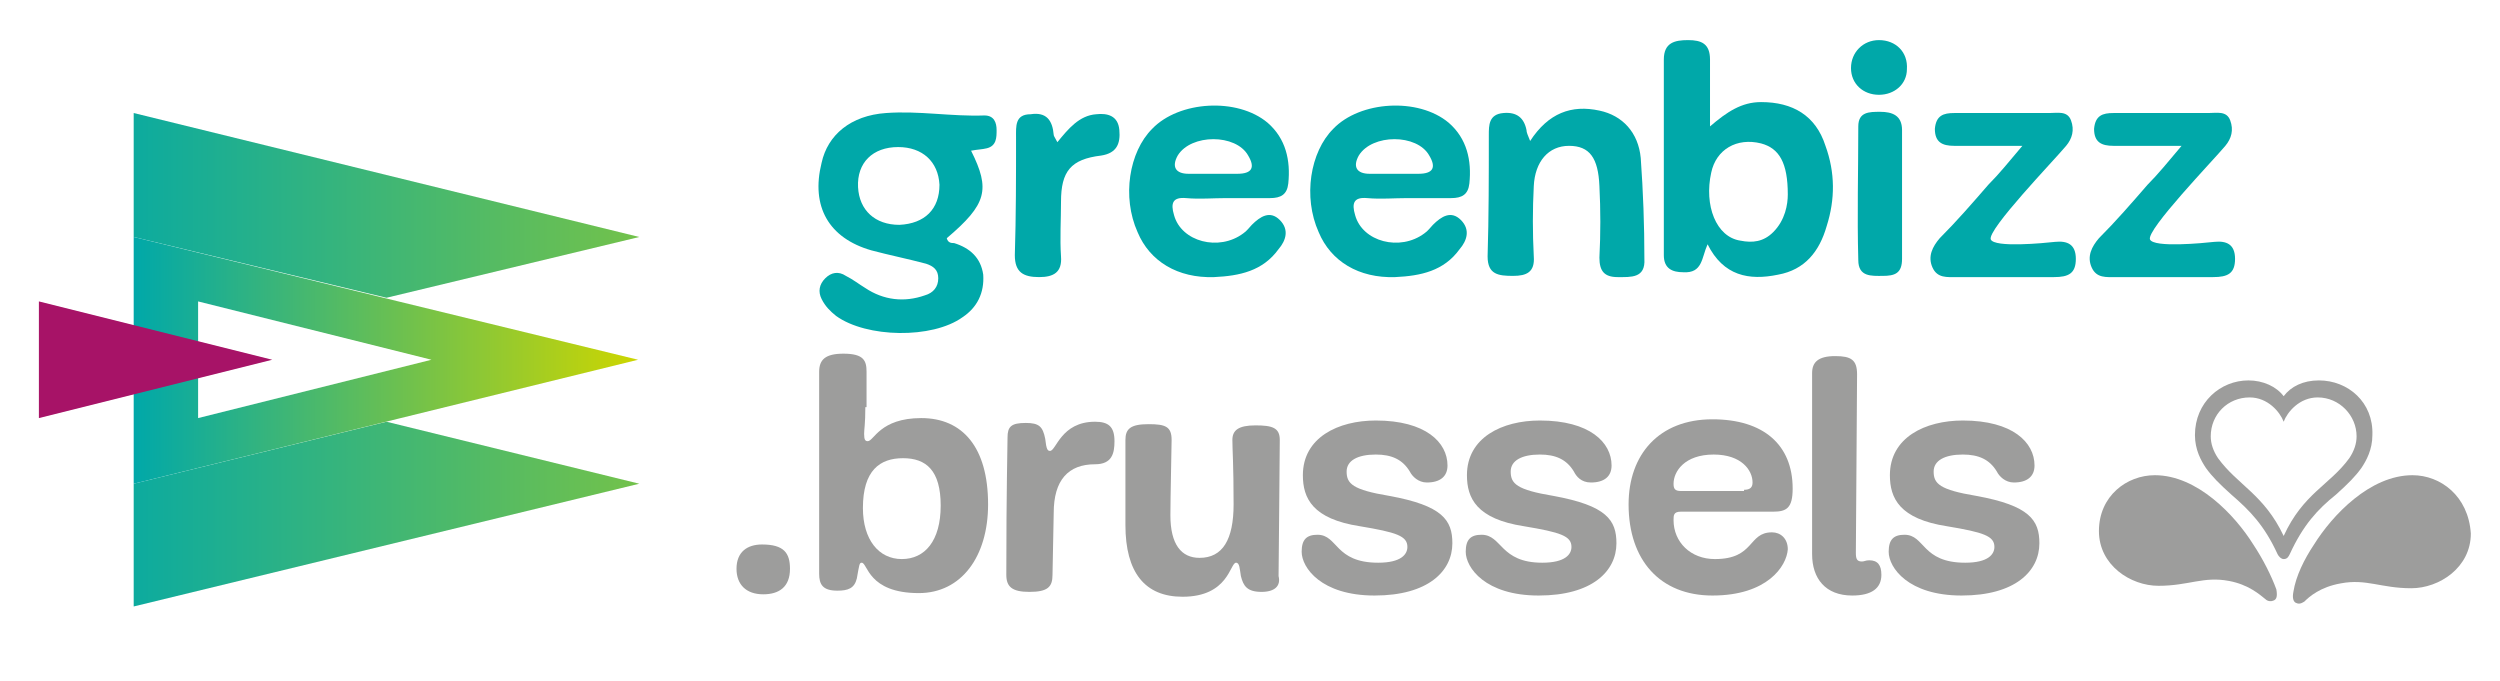
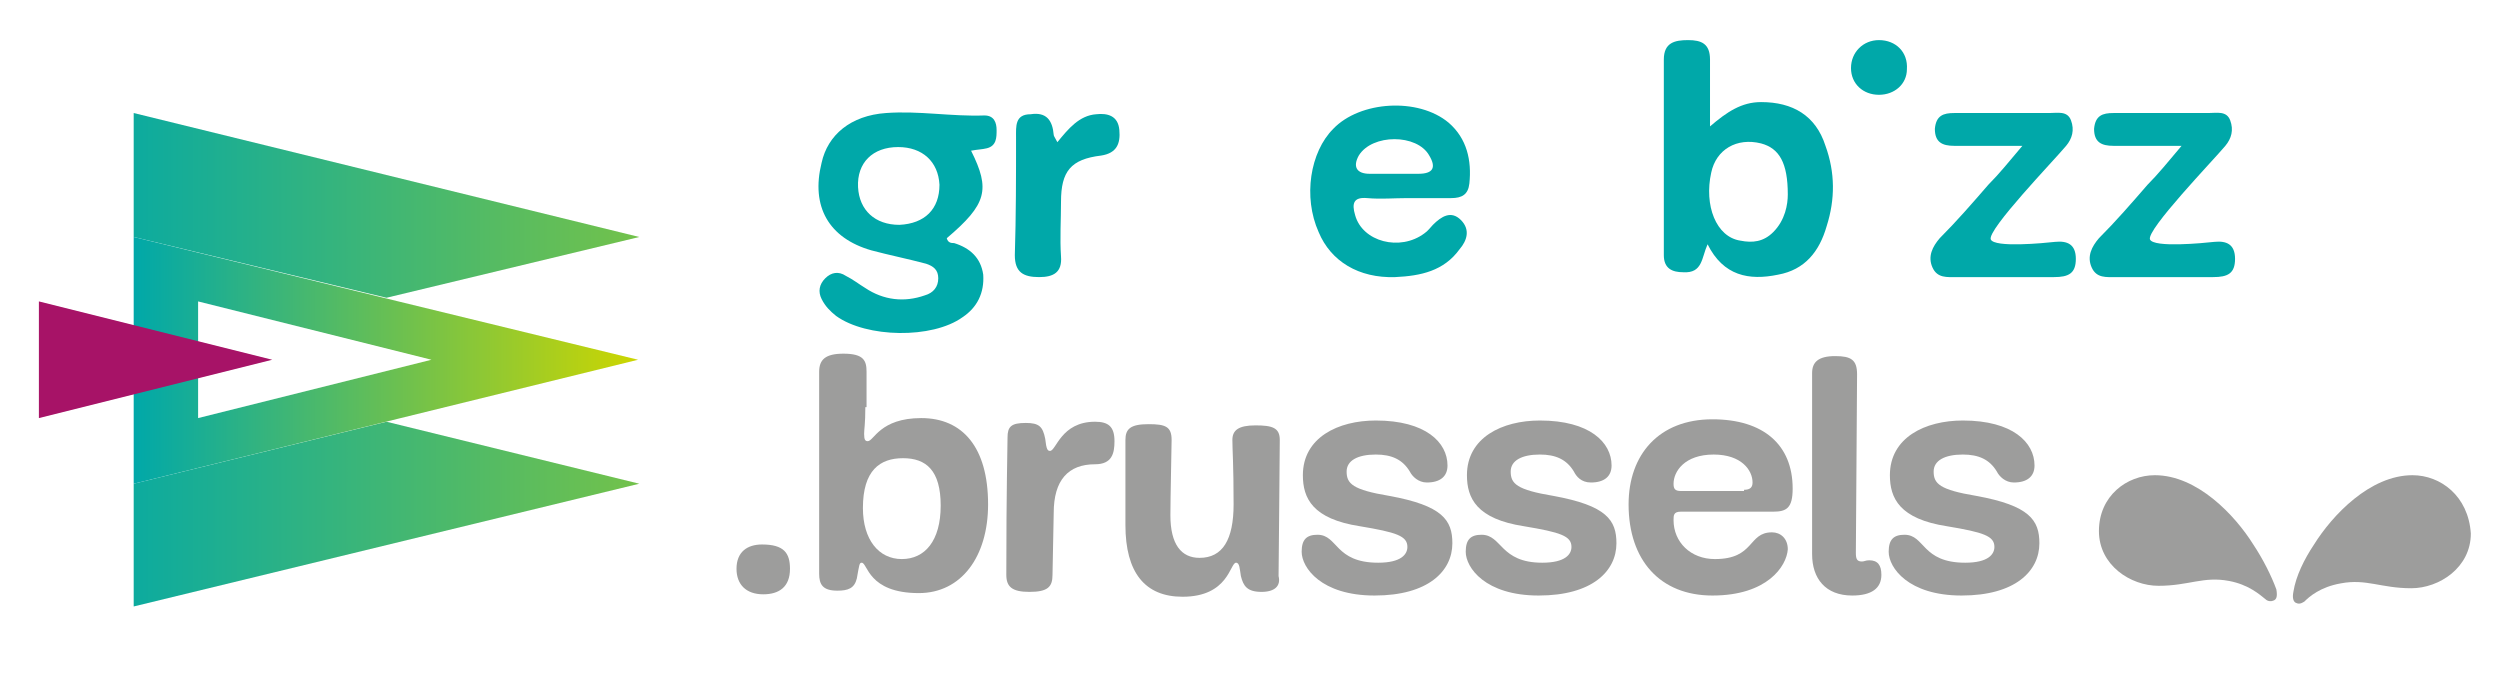
<svg xmlns="http://www.w3.org/2000/svg" version="1.1" id="Calque_1" x="0px" y="0px" viewBox="0 0 205.7 56" style="enable-background:new 0 0 205.7 56;" xml:space="preserve">
  <style type="text/css">
	.st0{fill:url(#SVGID_1_);}
	.st1{fill:url(#SVGID_00000091014039439362940080000006658921478800434081_);}
	.st2{fill:url(#SVGID_00000047773670177769136270000014738026924250029486_);}
	.st3{fill:#9D9D9C;}
	.st4{fill:#00A8A9;}
	.st5{fill:#A71367;}
</style>
  <g>
    <linearGradient id="SVGID_1_" gradientUnits="userSpaceOnUse" x1="5.85" y1="29.59" x2="89.539" y2="29.59" gradientTransform="matrix(1 0 0 -1 0 71.89)">
      <stop offset="0" style="stop-color:#00A8A9" />
      <stop offset="1" style="stop-color:#CDD600" />
    </linearGradient>
    <polygon class="st0" points="11,39.8 11,49.9 52.6,39.8 31.8,34.7  " />
    <linearGradient id="SVGID_00000110464336681167531010000008975899974639394440_" gradientUnits="userSpaceOnUse" x1="5.85" y1="54.99" x2="89.539" y2="54.99" gradientTransform="matrix(1 0 0 -1 0 71.89)">
      <stop offset="0" style="stop-color:#00A8A9" />
      <stop offset="1" style="stop-color:#CDD600" />
    </linearGradient>
    <polygon style="fill:url(#SVGID_00000110464336681167531010000008975899974639394440_);" points="52.6,19.5 11,9.3 11,19.5    31.8,24.5  " />
    <linearGradient id="SVGID_00000144321394535411831060000013844240132554756263_" gradientUnits="userSpaceOnUse" x1="11" y1="42.24" x2="52.544" y2="42.24" gradientTransform="matrix(1 0 0 -1 0 71.89)">
      <stop offset="0" style="stop-color:#00A8A9" />
      <stop offset="1" style="stop-color:#CDD600" />
    </linearGradient>
    <path style="fill:url(#SVGID_00000144321394535411831060000013844240132554756263_);" d="M11,19.5v20.3l41.5-10.2L11,19.5z    M16.3,24.8l19.2,4.8l-19.2,4.8V24.8z" />
  </g>
  <g>
    <path class="st3" d="M62.8,48.9c-1.4,0-2.2-0.8-2.2-2.1c0-1.4,0.9-2,2.1-2c1.8,0,2.3,0.7,2.3,2C65,48.3,64.1,48.9,62.8,48.9z" />
    <path class="st3" d="M71.2,33.5c0,1.4-0.1,1.8-0.1,2.2c0,0.5,0.1,0.6,0.3,0.6c0.5,0,1-1.9,4.4-1.9s5.5,2.4,5.5,7.1   c0,4.3-2.2,7.3-5.7,7.3c-4.2,0-4.2-2.5-4.7-2.5c-0.2,0-0.2,0.2-0.4,1.3c-0.2,0.8-0.7,1-1.6,1c-1.2,0-1.5-0.5-1.5-1.4   c0-2.1,0-7.4,0-16.6c0-1,0.5-1.5,2-1.5c1.7,0,1.9,0.6,1.9,1.5v2.9H71.2z M77.4,41.6c0-2.9-1.2-3.9-3.1-3.9s-3.3,1-3.3,4.1   c0,2.6,1.3,4.2,3.2,4.2C76.1,46,77.4,44.5,77.4,41.6z" />
    <path class="st3" d="M86.6,47.3c0,1-0.4,1.4-1.9,1.4c-1.4,0-1.9-0.4-1.9-1.4c0-7.1,0.1-10.4,0.1-11.3s0.3-1.2,1.5-1.2   c1.1,0,1.4,0.3,1.6,1.3c0.1,0.9,0.2,1,0.4,1c0.5,0,0.9-2.4,3.7-2.4c1.1,0,1.6,0.4,1.6,1.6c0,1-0.2,1.9-1.6,1.9   c-2.2,0-3.4,1.3-3.4,4L86.6,47.3L86.6,47.3z" />
    <path class="st3" d="M103.8,48.7c-1.2,0-1.5-0.5-1.7-1.3c-0.1-0.6-0.1-1.1-0.4-1.1c-0.5,0-0.6,2.8-4.4,2.8c-3.1,0-4.7-2-4.7-5.9   c0-4.3,0-2.3,0-7c0-0.9,0.4-1.3,1.9-1.3c1.4,0,1.9,0.2,1.9,1.3c0,0.5-0.1,4.8-0.1,6.2c0,2.4,0.9,3.5,2.4,3.5c1.9,0,2.8-1.5,2.8-4.4   c0-3.3-0.1-4.5-0.1-5.3s0.5-1.2,1.9-1.2s2,0.2,2,1.2c0,1.6-0.1,10.3-0.1,11.2C105.4,48.2,104.9,48.7,103.8,48.7z" />
    <path class="st3" d="M113.4,46.3c1.9,0,2.4-0.7,2.4-1.3c0-0.9-0.9-1.2-3.9-1.7c-3.9-0.6-4.7-2.3-4.7-4.2c0-3.1,2.9-4.5,6-4.5   c4.1,0,5.9,1.8,5.9,3.7c0,0.9-0.6,1.4-1.7,1.4c-0.7,0-1.2-0.5-1.4-0.9c-0.6-1-1.5-1.4-2.8-1.4c-1.5,0-2.4,0.5-2.4,1.4   c0,1,0.5,1.5,3.5,2c4.4,0.8,5.2,2,5.2,3.9c0,2.3-2,4.3-6.4,4.3s-6-2.3-6-3.6c0-1,0.4-1.4,1.3-1.4C110.1,44,109.8,46.3,113.4,46.3z" />
    <path class="st3" d="M126.9,46.3c1.9,0,2.4-0.7,2.4-1.3c0-0.9-0.9-1.2-3.9-1.7c-3.9-0.6-4.7-2.3-4.7-4.2c0-3.1,2.9-4.5,6-4.5   c4.1,0,5.9,1.8,5.9,3.7c0,0.9-0.6,1.4-1.7,1.4c-0.8,0-1.2-0.5-1.4-0.9c-0.6-1-1.5-1.4-2.8-1.4c-1.5,0-2.4,0.5-2.4,1.4   c0,1,0.5,1.5,3.5,2c4.4,0.8,5.2,2,5.2,3.9c0,2.3-2,4.3-6.4,4.3s-6-2.3-6-3.6c0-1,0.4-1.4,1.3-1.4C123.6,44,123.4,46.3,126.9,46.3z" />
    <path class="st3" d="M140.9,49c-4.3,0-6.9-2.9-6.9-7.5c0-4.1,2.5-7,6.9-7c4.2,0,6.6,2.1,6.6,5.7c0,1.6-0.5,1.9-1.6,1.9   c-0.7,0-7,0-7.6,0s-0.6,0.3-0.6,0.7c0,1.8,1.4,3.2,3.4,3.2c3.3,0,2.7-2.2,4.7-2.2c0.7,0,1.3,0.5,1.3,1.4   C147,46.6,145.4,49,140.9,49z M143.5,40.3c0.5,0,0.7-0.2,0.7-0.6c0-1-0.9-2.3-3.2-2.3c-2.4,0-3.3,1.4-3.3,2.4   c0,0.4,0.1,0.6,0.6,0.6h5.2V40.3z" />
    <path class="st3" d="M149.1,30.7c0-0.9,0.5-1.4,1.9-1.4c1.3,0,1.8,0.3,1.8,1.5c0,1.6-0.1,13.4-0.1,14.7c0,0.5,0.1,0.7,0.5,0.7   c0.2,0,0.3-0.1,0.6-0.1c0.7,0,1,0.4,1,1.2c0,1.1-0.8,1.7-2.4,1.7c-2.2,0-3.3-1.4-3.3-3.4V30.7z" />
    <path class="st3" d="M161.7,46.3c1.9,0,2.4-0.7,2.4-1.3c0-0.9-0.9-1.2-3.9-1.7c-3.9-0.6-4.7-2.3-4.7-4.2c0-3.1,2.9-4.5,6-4.5   c4.1,0,5.9,1.8,5.9,3.7c0,0.9-0.6,1.4-1.7,1.4c-0.7,0-1.2-0.5-1.4-0.9c-0.6-1-1.5-1.4-2.8-1.4c-1.5,0-2.4,0.5-2.4,1.4   c0,1,0.5,1.5,3.5,2c4.4,0.8,5.2,2,5.2,3.9c0,2.3-2,4.3-6.4,4.3s-6-2.3-6-3.6c0-1,0.4-1.4,1.3-1.4C158.4,44,158.1,46.3,161.7,46.3z" />
  </g>
  <g>
    <path class="st3" d="M185.4,44.8c-1.5-2.4-4.6-5.7-8.1-5.7c-2.3,0-4.6,1.7-4.6,4.6c0,2.8,2.6,4.5,4.9,4.5c2.5,0,3.7-0.8,5.8-0.4   c1.6,0.3,2.5,1.1,3,1.5c0.2,0.2,0.5,0.2,0.7,0.1c0.2-0.1,0.3-0.3,0.2-0.9C186.9,47.4,186.2,46,185.4,44.8z" />
    <path class="st3" d="M198.5,39.1c-3.5,0-6.6,3.3-8.1,5.7c-0.8,1.2-1.5,2.6-1.7,3.9c-0.1,0.5,0,0.8,0.2,0.9c0.2,0.1,0.4,0.1,0.7-0.1   c0.4-0.4,1.3-1.2,3-1.5c2.1-0.4,3.3,0.4,5.8,0.4c2.3,0,4.9-1.7,4.9-4.5C203.1,40.8,200.8,39.1,198.5,39.1z" />
  </g>
-   <path class="st3" d="M190.8,31.3c-1.3,0-2.3,0.5-2.9,1.3c-0.6-0.8-1.7-1.3-2.9-1.3c-2.3,0-4.4,1.8-4.4,4.5c0,1.2,0.5,2.1,0.9,2.7  c0.5,0.7,1.1,1.3,2.1,2.2c1.5,1.3,2.7,2.5,3.8,4.9c0.1,0.2,0.3,0.4,0.5,0.4c0.3,0,0.4-0.2,0.5-0.4c1.1-2.4,2.3-3.7,3.8-4.9  c1-0.9,1.6-1.5,2.1-2.2c0.4-0.6,0.9-1.5,0.9-2.7C195.3,33.1,193.2,31.3,190.8,31.3z M193.3,37.7c-1.6,2.2-3.8,2.9-5.4,6.4  c-1.6-3.4-3.8-4.2-5.4-6.4c-0.4-0.6-0.6-1.2-0.6-1.8c0-1.8,1.4-3.2,3.2-3.2c1.5,0,2.5,1.2,2.8,2c0.3-0.8,1.3-2,2.8-2  c1.8,0,3.2,1.5,3.2,3.2C193.9,36.5,193.7,37.1,193.3,37.7z" />
  <g>
    <path class="st4" d="M82,10.7c0-0.6-0.2-1.2-1-1.2c-2.7,0.1-5.4-0.4-8.1-0.2c-2.9,0.2-4.8,1.8-5.3,4.1c-0.9,3.6,0.6,6.2,4.1,7.2   c1.5,0.4,3,0.7,4.5,1.1c0.6,0.2,1,0.5,1,1.2s-0.4,1.2-1.1,1.4c-1.7,0.6-3.4,0.4-4.9-0.6c-0.5-0.3-1-0.7-1.6-1   c-0.6-0.4-1.2-0.3-1.7,0.2s-0.6,1.1-0.3,1.7c0.3,0.6,0.7,1,1.2,1.4c2.5,1.8,7.9,1.9,10.4,0.1c1.2-0.8,1.8-2,1.7-3.5   c-0.2-1.4-1.1-2.2-2.4-2.6c-0.2,0-0.5,0-0.6-0.4c3.3-2.8,3.6-4,2-7.2c0.5-0.1,0.9-0.1,1.3-0.2C82,12,82,11.3,82,10.7z M74,18.5   c-2,0-3.3-1.2-3.4-3.1c-0.1-2,1.2-3.3,3.3-3.3c2,0,3.3,1.2,3.4,3.1C77.3,17.2,76.1,18.4,74,18.5z" />
    <path class="st4" d="M140.5,20.1c1.3,2.6,3.4,3,5.8,2.5c2.2-0.4,3.4-1.9,4-4c0.7-2.2,0.7-4.4-0.1-6.6c-0.8-2.5-2.7-3.6-5.3-3.6   c-1.6,0-2.8,0.8-4.2,2c0-2,0-3.8,0-5.5c0-1.3-0.7-1.6-1.8-1.6s-2,0.2-2,1.6c0,5.4,0,10.8,0,16.1c0,1.1,0.7,1.4,1.6,1.4   C140.1,22.5,140,21.2,140.5,20.1z M140.8,14.2c0.4-1.9,2.1-2.9,4.1-2.4c1.5,0.4,2.2,1.6,2.2,4.2c0,0.8-0.2,2.1-1.2,3.1   c-0.8,0.8-1.7,0.9-2.7,0.7C141.2,19.5,140.2,16.9,140.8,14.2z" />
-     <path class="st4" d="M105.2,20.5c0.6-0.7,0.9-1.6,0.1-2.4s-1.6-0.3-2.3,0.4c-0.2,0.2-0.4,0.5-0.7,0.7c-2,1.5-5.1,0.7-5.7-1.5   c-0.3-1-0.1-1.5,1-1.4s2.2,0,3.3,0c1.2,0,2.4,0,3.6,0c0.9,0,1.4-0.3,1.5-1.2c0.2-1.9-0.2-3.7-1.7-5c-2.5-2.1-7.3-1.8-9.5,0.5   c-1.9,1.9-2.5,5.6-1.2,8.5c1,2.4,3.3,3.8,6.3,3.7C102,22.7,103.9,22.3,105.2,20.5z M96.9,12.8c1.1-1.8,4.8-1.8,5.8,0   c0.6,1,0.3,1.5-0.9,1.5c-0.7,0-1.4,0-2,0c-0.7,0-1.4,0-2,0C96.7,14.3,96.4,13.7,96.9,12.8z" />
    <path class="st4" d="M120.1,20.5c0.6-0.7,0.9-1.6,0.1-2.4s-1.6-0.3-2.3,0.4c-0.2,0.2-0.4,0.5-0.7,0.7c-2,1.5-5.1,0.7-5.7-1.5   c-0.3-1-0.1-1.5,1-1.4s2.2,0,3.3,0c1.2,0,2.4,0,3.6,0c0.9,0,1.4-0.3,1.5-1.2c0.2-1.9-0.2-3.7-1.7-5c-2.5-2.1-7.3-1.8-9.5,0.5   c-1.9,1.9-2.5,5.6-1.2,8.5c1,2.4,3.3,3.8,6.3,3.7C116.9,22.7,118.8,22.3,120.1,20.5z M111.8,12.8c1.1-1.8,4.8-1.8,5.8,0   c0.6,1,0.3,1.5-0.9,1.5c-0.7,0-1.4,0-2,0c-0.7,0-1.4,0-2,0C111.6,14.3,111.3,13.7,111.8,12.8z" />
-     <path class="st4" d="M131.6,21.2c0,1.1,0.4,1.6,1.5,1.6s2.3,0.1,2.2-1.5c0-2.8-0.1-5.5-0.3-8.3c-0.2-2.1-1.5-3.5-3.4-3.9   c-2.3-0.5-4.2,0.2-5.7,2.5c-0.2-0.5-0.3-0.7-0.3-0.9c-0.2-1-0.8-1.5-1.9-1.4c-1.2,0.1-1.2,1-1.2,1.8c0,3.3,0,6.7-0.1,10   c0,1.5,0.9,1.6,2.1,1.6c1.1,0,1.8-0.3,1.7-1.6c-0.1-1.9-0.1-3.9,0-5.8c0.1-2,1.2-3.3,2.9-3.3c1.7,0,2.4,1,2.5,3.3   C131.7,17.3,131.7,19.2,131.6,21.2z" />
    <path class="st4" d="M170.8,21.3c0-1.2-0.7-1.5-1.7-1.4c-0.9,0.1-5,0.5-5.3-0.2c-0.3-0.8,5.2-6.5,6.2-7.7c0.5-0.6,0.7-1.3,0.4-2.1   c-0.3-0.8-1.1-0.6-1.8-0.6c-2.6,0-5.2,0-7.8,0c-0.9,0-1.5,0.2-1.6,1.3c0,1.1,0.6,1.4,1.6,1.4c1.7,0,3.4,0,5.6,0   c-1.1,1.3-1.9,2.3-2.8,3.2c-1.3,1.5-2.6,3-4,4.4c-0.6,0.7-1,1.5-0.6,2.4s1.2,0.8,2,0.8c2.7,0,5.3,0,8,0   C170.2,22.8,170.8,22.5,170.8,21.3z" />
    <path class="st4" d="M183.9,21.3c0-1.2-0.7-1.5-1.7-1.4c-0.9,0.1-5,0.5-5.3-0.2c-0.3-0.8,5.2-6.5,6.2-7.7c0.5-0.6,0.7-1.3,0.4-2.1   c-0.3-0.8-1.1-0.6-1.8-0.6c-2.6,0-5.2,0-7.8,0c-0.9,0-1.5,0.2-1.6,1.3c0,1.1,0.6,1.4,1.6,1.4c1.7,0,3.4,0,5.6,0   c-1.1,1.3-1.9,2.3-2.8,3.2c-1.3,1.5-2.6,3-4,4.4c-0.6,0.7-1,1.5-0.6,2.4s1.2,0.8,2,0.8c2.7,0,5.3,0,8,0   C183.3,22.8,183.9,22.5,183.9,21.3z" />
    <path class="st4" d="M83.6,11.3c0,3.2,0,6.5-0.1,9.7c0,1.4,0.7,1.8,2,1.8c1.2,0,1.9-0.4,1.8-1.7c-0.1-1.5,0-3,0-4.5   c0-2.5,0.8-3.5,3.3-3.8c1.3-0.2,1.6-1,1.5-2.1c-0.1-1.2-1-1.4-1.9-1.3c-1.4,0.1-2.3,1.2-3.2,2.3c-0.2-0.4-0.3-0.5-0.3-0.6   c-0.1-1.2-0.6-1.9-1.9-1.7C83.5,9.4,83.6,10.4,83.6,11.3z" />
    <g>
-       <path class="st4" d="M156.5,10.7c0-1.2-0.8-1.5-1.8-1.5c-0.9,0-1.8,0-1.8,1.2c0,3.7-0.1,7.3,0,11c0,1.4,1.1,1.3,2,1.3    c1,0,1.6-0.2,1.6-1.4c0-1.7,0-3.4,0-5.2C156.5,14.4,156.5,12.5,156.5,10.7z" />
      <path class="st4" d="M154.6,3.3c-1.3,0-2.3,1-2.3,2.3s1,2.2,2.3,2.2s2.3-0.9,2.3-2.1C157,4.3,156,3.3,154.6,3.3z" />
    </g>
  </g>
  <polygon class="st5" points="3.2,34.4 22.4,29.6 3.2,24.8 " />
</svg>